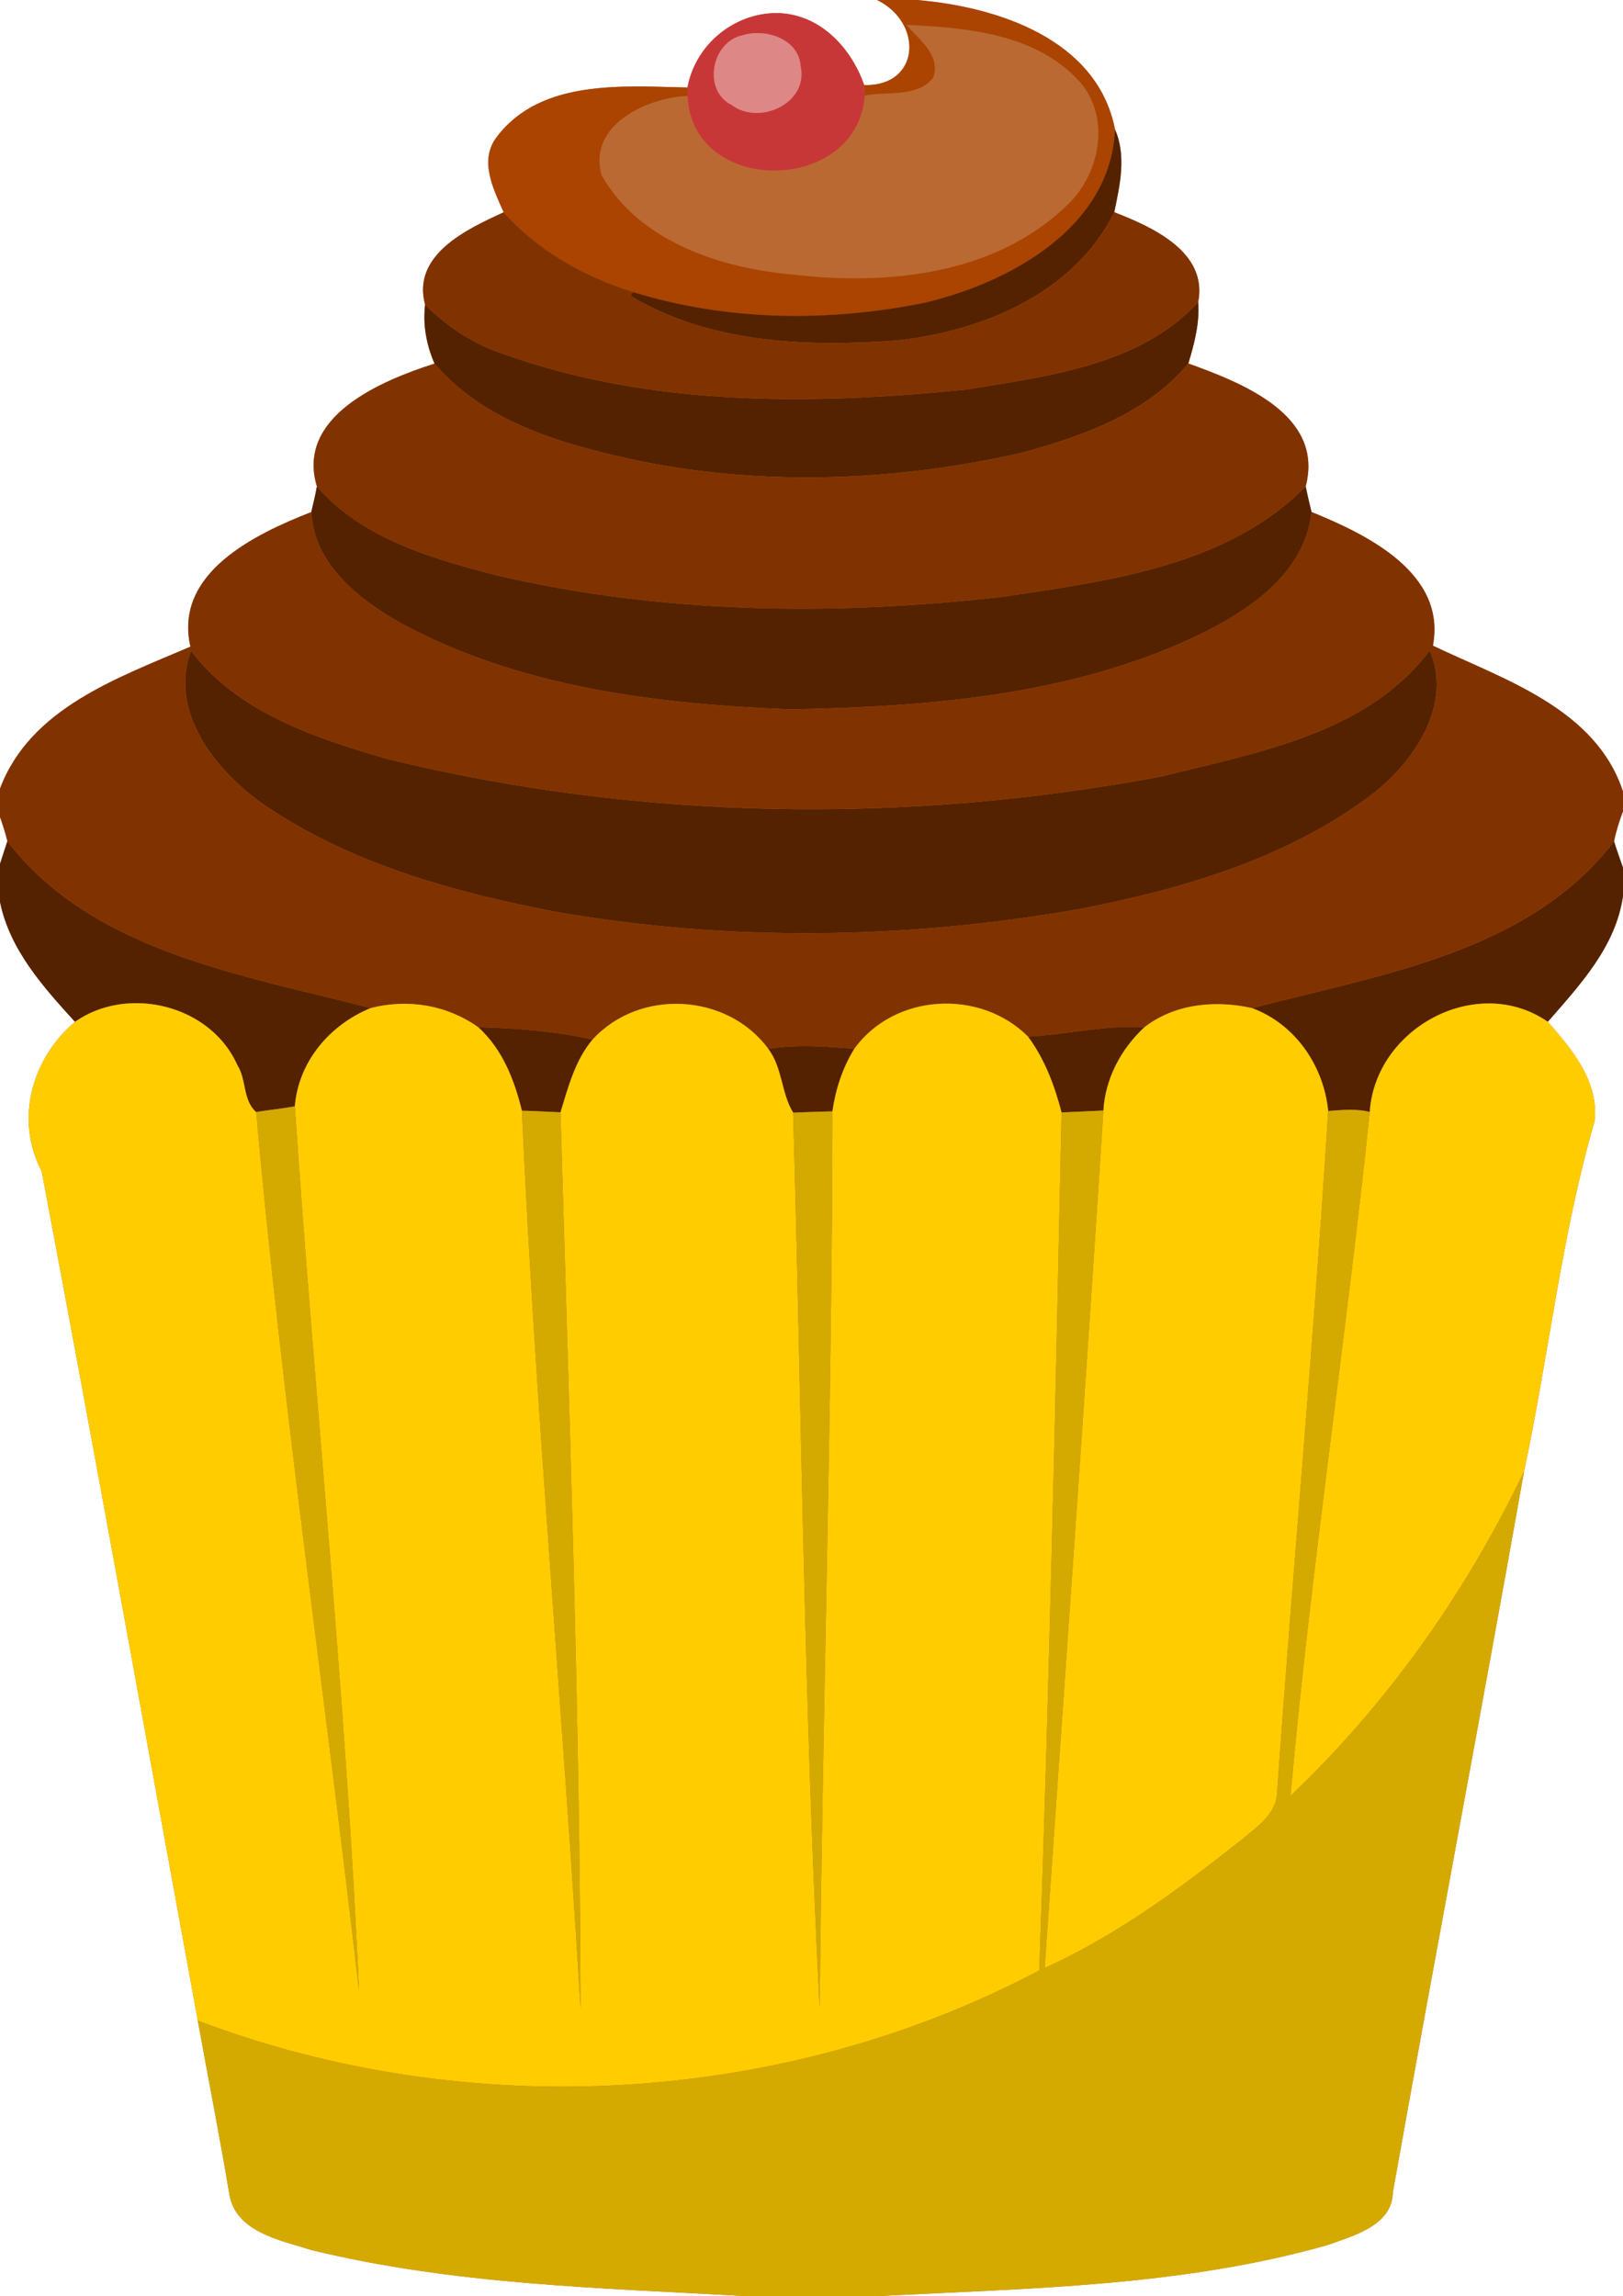
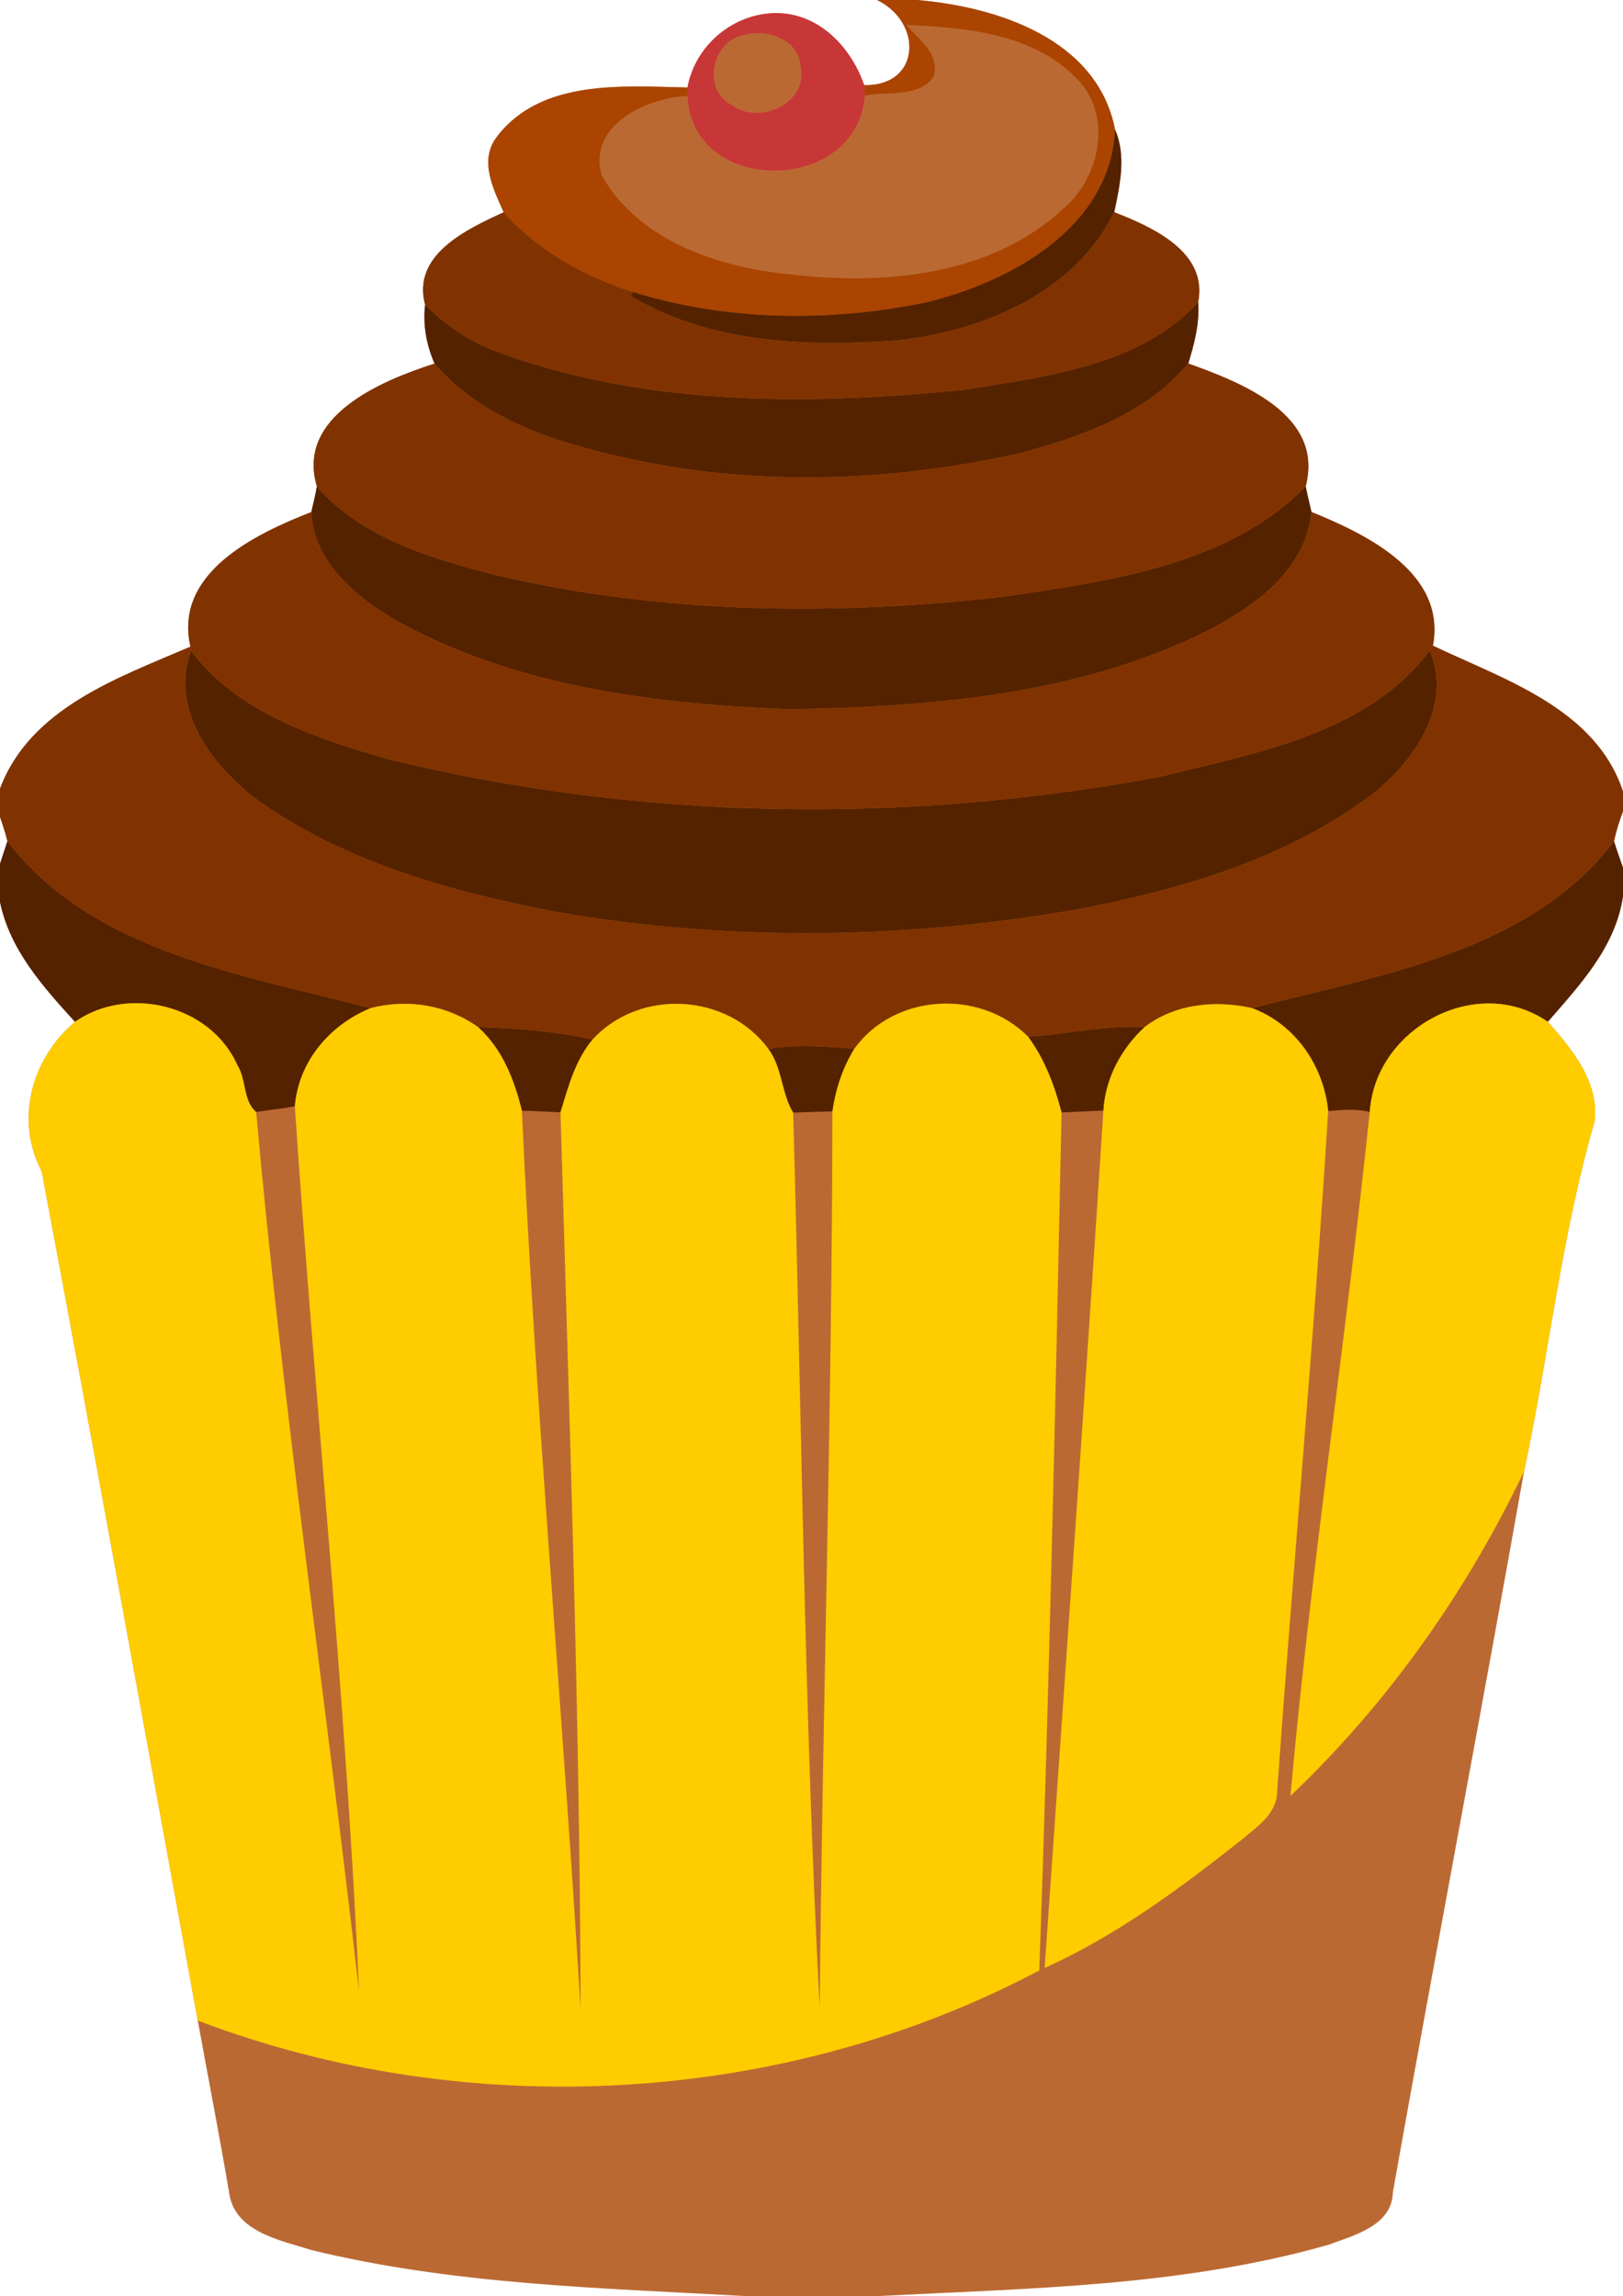
<svg xmlns="http://www.w3.org/2000/svg" height="744pt" width="526pt" version="1.1" viewBox="0 0 526 744">
  <path d="m284.27 0c15.13 7.45 13.93 28.07-4.2 27.57-4.47-12.83-15.411-24.011-29.891-23.291-13.42 0.76-24.96 10.88-27.37 24.08-20.75-0.42-47.37-2.83-61.68 15.85-6.02 7.65-1.289 16.891 2.111 24.581-11.89 5.45-29.85 13.76-25.47 29.95-0.77 6.59 0.429 13.02 3.059 19.08-17.56 5.62-44.92 17.19-38.13 39.78-0.5 2.8-1.15 5.57-1.82 8.33-18.22 7.14-44.619 19.731-39.159 43.611-23.481 10.1-51.951 19.93-61.721 46.01v9.159c0.89 2.59 1.771 5.19 2.391 7.87-0.79 2.45-1.611 4.871-2.391 7.341v12.339c3.19 15.54 13.959 27.47 24.309 38.85-14.04 11.83-19.599 31.721-10.789 48.461 17.28 91.62 33.819 183.44 50.589 275.18 3.35 18.59 7.01 37.129 10.15 55.759 1.72 12.7 16.59 15.38 26.67 18.57 46 11.23 93.66 12.29 140.7 14.92h42.77c48.83-2.51 98.61-3.09 146-16.58 8.27-3.04 20.85-6.221 21.02-17.111 13.87-77.89 28.709-155.61 42.509-233.51 8.03-37.73 12.1-76.391 22.85-113.44 1.51-12.8-7.24-23.299-15.15-32.259 10.43-12.02 22.02-24.3 24.37-40.78v-9.15c-0.99-2.87-2.009-5.67-2.909-8.55 0.68-3.33 1.709-6.571 2.909-9.741v-6.4c-8.92-26.96-38.459-36.199-61.609-47.259 4.44-23.47-21.29-35.99-39.35-43.32-0.66-2.77-1.321-5.52-1.881-8.3 6.11-23.23-20.819-33.6-38.039-39.82 1.96-6.43 3.72-13.13 3.2-19.9 3.18-16.18-14.76-24.299-27.2-29.109 1.81-8.74 3.999-18.28 0.239-26.83-5.71-29.289-38.19-39.77-64.29-41.94z" fill="#bb6933" />
  <path fill="#a40" d="m284.27 0h12.8c26.1 2.17 58.58 12.65 64.29 41.94-1.42 31.78-33.92 49.48-61.37 56.08-31.18 6.41-64.35 6.06-94.86-3.41-15.81-5.03-30.78-13.29-41.89-25.82-3.4-7.69-8.13-16.93-2.11-24.58 14.31-18.68 40.93-16.27 61.68-15.85 0.01 0.68 0.02 2.04 0.03 2.71-13.42 0.6-32.4 9.55-27.88 25.7 12.2 21.58 38.63 30.15 62.06 32.21 30.29 3.57 64.93 0.13 88.09-21.81 11.32-9.95 15.29-29.13 4.58-40.95-14.15-15.35-36.4-17.28-55.97-18.17 4.07 4.73 11.2 9.73 8.76 17.02-4.9 6.58-15.03 4.48-22.21 5.88-0.06-1.13-0.13-2.25-0.2-3.38 18.13 0.5 19.33-20.12 4.2-27.57z" />
  <path fill="#c83737" d="m222.81 28.36c2.41-13.2 13.95-23.32 27.37-24.08 14.48-0.72 25.42 10.46 29.89 23.29 0.07 1.13 0.14 2.25 0.2 3.38-2.37 32.14-56.11 32.68-57.43 0.12-0.01-0.67-0.02-2.03-0.03-2.71m18.03-16.97c-10.25 1.96-13.34 17.91-3.65 22.66 8.86 6.71 24.89-0.6 22.29-12.51-0.48-8.81-11.17-12.43-18.64-10.15z" />
-   <path fill="#de8787" d="m240.84 11.39c7.47-2.28 18.16 1.34 18.64 10.15 2.6 11.91-13.43 19.22-22.29 12.51-9.69-4.75-6.6-20.7 3.65-22.66z" />
  <g>
    <path fill="#520" d="m361.36 41.941c-1.42 31.78-33.919 49.48-61.369 56.08-31.18 6.41-64.351 6.059-94.861-3.411-0.2 0.31-0.6 0.95-0.8 1.27 25.87 15.54 57.631 16.611 86.891 14.391 27.45-3.07 57.08-15.44 69.9-41.5 1.81-8.74 3.999-18.28 0.239-26.83zm26.961 55.939c-18.9 20.64-48.971 23.981-75.111 28.341-50.15 5.07-102.68 5.61-150.69-11.75-9.42-3.13-17.71-8.8-24.75-15.73-0.77 6.59 0.429 13.02 3.059 19.08 16.61 19.5 42.64 26.48 66.73 31.62 40.59 8.2 82.96 6.449 123.25-2.641 19.8-5.35 40.761-12.71 54.311-29.02 1.96-6.43 3.72-13.13 3.2-19.9zm-285.62 59.72c-0.5 2.8-1.15 5.57-1.82 8.33 0.73 16.81 15.62 28.5 29.15 36.05 38.44 20.82 83.08 26.21 126.13 27.87 45.34-0.83 92.521-4.551 133.86-24.841 15.87-7.92 33.08-19.869 35.02-39.109-0.66-2.77-1.321-5.52-1.881-8.3-25.4 25.82-63.689 30.57-97.839 35.73-54.7 6.29-110.87 5.63-164.66-7-20.82-5.4-43.33-11.84-57.96-28.73zm360.65 53.159c-20.21 26.97-56.101 33.12-86.791 40.8-82.58 15.58-168.86 14.38-250.6-5.53-23.32-6.75-48.849-14.99-64.039-35.15-7.31 19.54 7.749 38.521 22.859 49.341 28.34 19.63 62.251 28.909 95.711 35.309 55.81 9.7 113.36 8.87 169.1-0.93 33.63-6.47 67.879-16.45 95.489-37.52 13.43-10.51 25.77-28.92 18.27-46.32zm-460.96 61.82c-0.79 2.45-1.611 4.871-2.391 7.341v12.339c3.19 15.54 13.959 27.47 24.309 38.85 17.16-12.04 44.011-5.449 52.611 14.031 3.01 4.67 1.72 11.439 6.1 15.189 4.17-0.67 8.379-1.069 12.539-1.839 1.18-14.53 11.321-26.411 24.581-31.841-41.13-10.75-90.15-18.08-117.75-54.07zm520.7 0.041c-27.58 36.08-75.991 43.2-117.29 54.05 14 5.19 23.22 18.729 24.65 33.339 4.47-0.31 8.97-0.84 13.47 0.3 1.8-27.3 34.879-45.009 57.709-29.209 10.43-12.02 22.02-24.3 24.37-40.78v-9.15c-0.99-2.87-2.009-5.67-2.909-8.55zm-156.91 60.1c-11.057 0.106-21.968 2.55-33.002 3.189 5.4 7.29 8.591 15.841 10.861 24.561 4.52-0.2 9.029-0.421 13.559-0.611 0.62-10.41 5.75-20.02 13.33-27.03-1.586-0.092-3.169-0.124-4.748-0.109zm-211.22 0.1c7.86 7.12 11.721 17.03 14.181 27.1 4.17 0.04 8.329 0.36 12.509 0.5 2.54-8.2 4.75-16.91 10.43-23.6-12.15-2.72-24.69-3.66-37.12-4zm104.46 6.155c-3.489 0.054-6.973 0.302-10.445 0.845 4.64 6.14 4.239 14.56 8.089 20.72 4.23-0.16 8.46-0.33 12.72-0.42 1.03-7.17 3.29-14.1 7.1-20.28-5.819-0.506-11.649-0.955-17.464-0.866z" />
    <path fill="#803300" d="m361.12 68.77c-12.82 26.06-42.45 38.43-69.9 41.5-29.26 2.22-61.021 1.149-86.891-14.391 0.2-0.32 0.6-0.96 0.8-1.27-15.81-5.03-30.779-13.289-41.889-25.819-11.89 5.45-29.85 13.76-25.47 29.95 7.04 6.93 15.33 12.6 24.75 15.73 48.01 17.36 100.54 16.82 150.69 11.75 26.14-4.36 56.211-7.701 75.111-28.341 3.18-16.18-14.76-24.299-27.2-29.109zm24 49.009c-13.55 16.31-34.511 23.67-54.311 29.02-40.29 9.09-82.66 10.841-123.25 2.641-24.09-5.14-50.12-12.12-66.73-31.62-17.56 5.62-44.92 17.19-38.13 39.78 14.63 16.89 37.139 23.33 57.959 28.73 53.79 12.63 109.96 13.29 164.66 7 34.15-5.16 72.439-9.91 97.839-35.73 6.11-23.23-20.819-33.6-38.039-39.82zm39.92 48.12c-1.94 19.24-19.15 31.189-35.02 39.109-41.34 20.29-88.521 24.011-133.86 24.841-43.05-1.66-87.69-7.05-126.13-27.87-13.53-7.55-28.42-19.24-29.15-36.05-18.22 7.14-44.619 19.731-39.159 43.611-23.48 10.1-51.95 19.93-61.72 46.01v9.159c0.89 2.59 1.771 5.19 2.391 7.87 27.6 35.99 76.62 43.32 117.75 54.07 11.99-3.09 24.679-1.02 34.819 6.17 12.43 0.34 24.97 1.28 37.12 4 15.26-16.64 43.631-14.99 56.891 3 9.26-1.45 18.599-0.79 27.909 0.02 12.98-17.96 40.74-19.531 56.3-3.931 12.61-0.73 25.06-3.82 37.75-3.08 9.82-7.6 23-8.839 34.87-6.159 41.3-10.85 89.711-17.97 117.29-54.05 0.68-3.33 1.709-6.571 2.909-9.741v-6.4c-8.92-26.96-38.459-36.199-61.609-47.259 4.44-23.47-21.29-35.99-39.35-43.32zm38.309 44.859c7.5 17.4-4.84 35.81-18.27 46.32-27.61 21.07-61.859 31.05-95.489 37.52-55.74 9.8-113.29 10.63-169.1 0.93-33.46-6.4-67.371-15.679-95.711-35.309-15.11-10.82-30.169-29.801-22.859-49.341 15.19 20.16 40.719 28.4 64.039 35.15 81.74 19.91 168.02 21.11 250.6 5.53 30.69-7.68 66.581-13.83 86.791-40.8z" />
    <path fill="#fc0" d="m44.306 325.06c-7.054-0.031-14.098 1.907-19.997 6.045-14.04 11.83-19.599 31.721-10.789 48.461 17.28 91.62 33.819 183.44 50.589 275.18 87.58 33.3 189.89 27.59 272.72-16.27 3.28-92.58 5.271-185.34 7.211-278.01-2.27-8.72-5.461-17.271-10.861-24.561-15.56-15.6-43.32-14.029-56.3 3.931-3.81 6.18-6.07 13.11-7.1 20.28-0.1 96.77-3.22 194.01-4.13 290.44-5.03-96.42-5.871-193.38-8.591-290.02-3.85-6.16-3.449-14.58-8.089-20.72-13.26-17.99-41.631-19.64-56.891-3-5.68 6.69-7.89 15.4-10.43 23.6 2.79 96.51 6.289 195.51 6.509 290.43-5.8-96.94-14.629-194.25-19.019-290.93-2.46-10.07-6.321-19.98-14.181-27.1-10.14-7.19-22.829-9.26-34.819-6.17-13.26 5.43-23.401 17.311-24.581 31.841 6.39 95.46 16.601 191.37 20.781 286.54-10.81-94.86-24.82-189.91-33.32-284.7-4.38-3.75-3.09-10.519-6.1-15.189-5.644-12.784-19.148-20.018-32.614-20.077zm438.93 0.095c-19.02-0.405-37.964 14.675-39.314 35.15-7.7 73.96-19.07 147.65-25.7 221.64 31.5-29.92 56.979-65.99 75.709-105.15 8.03-37.73 12.1-76.391 22.85-113.44 1.51-12.8-7.24-23.299-15.15-32.259-5.707-3.95-12.056-5.806-18.395-5.941zm-88.803 0.22c-8.41 0.006-16.75 2.225-23.502 7.45-7.58 7.01-12.71 16.62-13.33 27.03-5.96 92.64-12.591 185.24-19.041 277.85 23.11-10.45 43.82-25.73 63.67-41.43 4.89-4.14 11.5-8.37 11.67-15.5 5.2-73.61 12-147.12 16.55-220.77-1.43-14.61-10.65-28.149-24.65-33.339-3.709-0.837-7.546-1.293-11.369-1.291z" />
-     <path fill="#d4aa00" d="m95.559 358.49c-4.16 0.77-8.369 1.169-12.539 1.839 8.5 94.79 22.51 189.84 33.32 284.7-4.18-95.17-14.391-191.08-20.781-286.54zm341.61 1.125c-2.246 0.029-4.488 0.239-6.723 0.394-4.55 73.65-11.35 147.16-16.55 220.77-0.17 7.13-6.78 11.36-11.67 15.5-19.85 15.7-40.56 30.98-63.67 41.43 6.45-92.61 13.081-185.21 19.041-277.85-4.53 0.19-9.039 0.411-13.559 0.611-1.94 92.67-3.931 185.43-7.211 278.01-82.83 43.86-185.14 49.57-272.72 16.27 3.35 18.59 7.01 37.129 10.15 55.759 1.72 12.7 16.59 15.38 26.67 18.57 46 11.23 93.66 12.29 140.7 14.92h42.77c48.83-2.51 98.61-3.09 146-16.58 8.27-3.04 20.85-6.221 21.02-17.111 13.87-77.89 28.709-155.61 42.509-233.51-18.73 39.16-44.209 75.23-75.709 105.15 6.63-73.99 18-147.68 25.7-221.64-2.25-0.57-4.501-0.723-6.747-0.694zm-268.03 0.305c4.39 96.68 13.219 193.99 19.019 290.93-0.22-94.92-3.719-193.92-6.509-290.43-4.18-0.14-8.339-0.46-12.509-0.5zm100.64 0.2c-4.26 0.09-8.49 0.26-12.72 0.42 2.72 96.64 3.561 193.6 8.591 290.02 0.91-96.43 4.03-193.67 4.13-290.44z" />
  </g>
</svg>